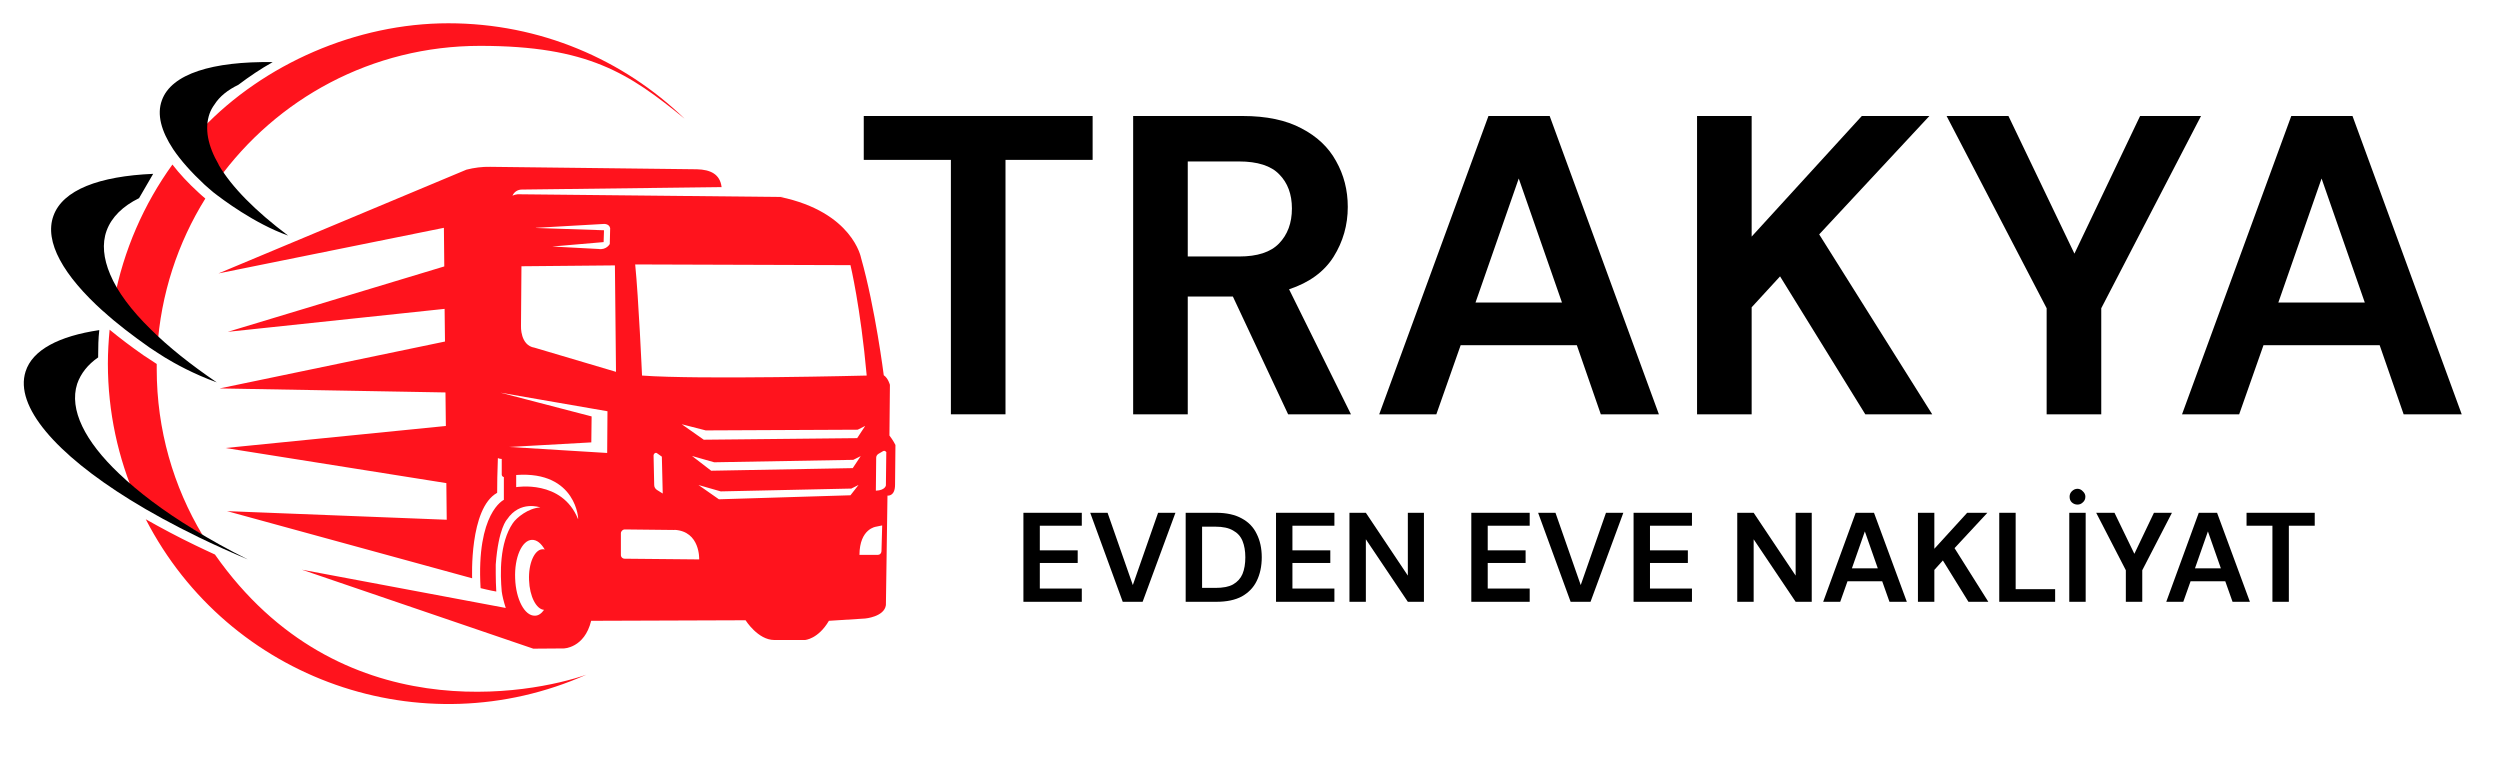
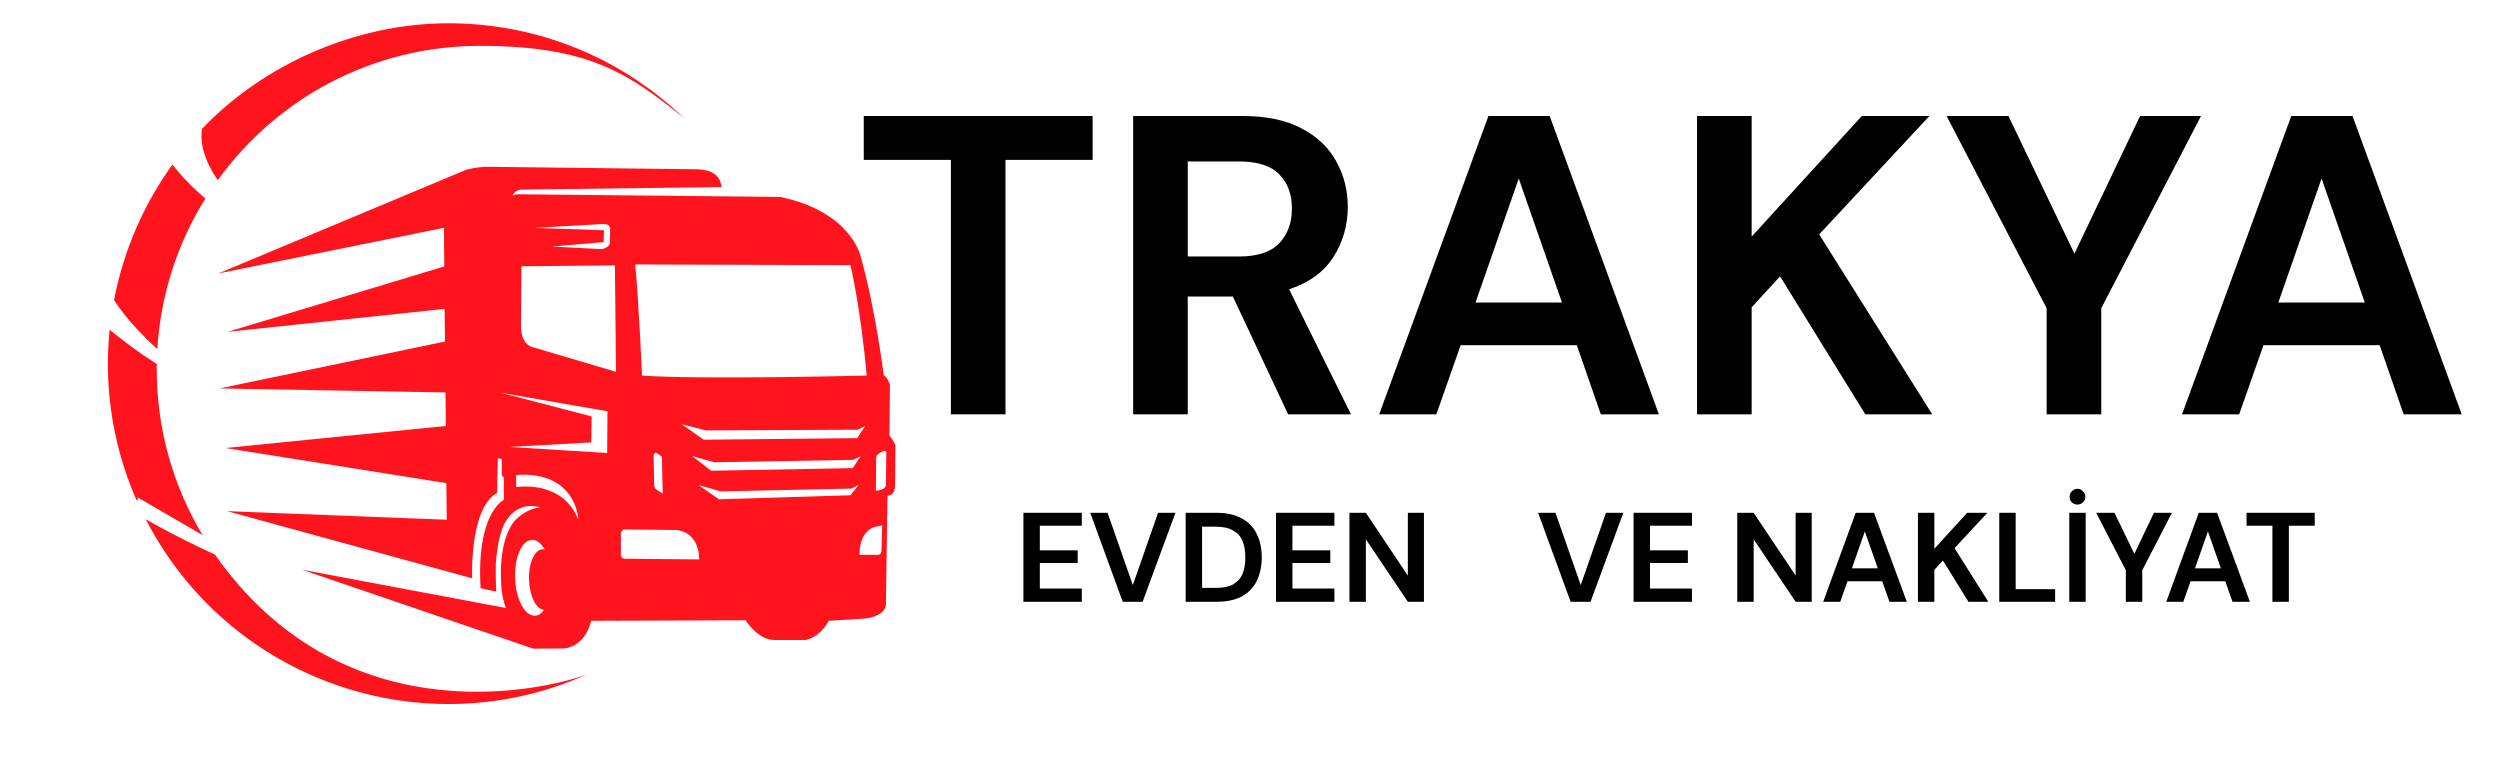
<svg xmlns="http://www.w3.org/2000/svg" width="165" zoomAndPan="magnify" viewBox="0 0 123.75 37.5" height="50" preserveAspectRatio="xMidYMid meet" version="1.0">
  <defs>
    <g />
    <clipPath id="1a73df1517">
      <path d="M 5 1.152 L 44.359 1.152 L 44.359 35 L 5 35 Z M 5 1.152 " clip-rule="nonzero" />
    </clipPath>
    <clipPath id="daed2dcd44">
      <path d="M 122 20 L 122.812 20 L 122.812 21 L 122 21 Z M 122 20 " clip-rule="nonzero" />
    </clipPath>
    <clipPath id="2134464dc8">
      <rect x="0" width="67" y="0" height="9" />
    </clipPath>
  </defs>
  <g clip-path="url(#1a73df1517)">
    <path fill="#ff131d" d="M 7.172 16.688 C 6.535 16.059 6.031 15.449 5.645 14.855 C 6.117 12.387 7.121 10.105 8.535 8.145 C 8.883 8.598 9.312 9.059 9.836 9.539 C 9.938 9.637 10.051 9.73 10.164 9.828 C 8.805 12.008 7.957 14.551 7.785 17.273 C 7.566 17.078 7.355 16.887 7.164 16.695 Z M 7.758 18.277 C 7.758 18.188 7.758 18.102 7.758 18.016 C 7.539 17.875 7.312 17.727 7.102 17.586 C 6.492 17.16 5.934 16.738 5.426 16.32 C 5.375 16.871 5.34 17.43 5.34 17.996 C 5.34 20.395 5.848 22.684 6.754 24.75 C 6.77 24.758 6.789 24.777 6.805 24.785 L 6.824 24.629 L 10.027 26.488 C 8.586 24.086 7.758 21.277 7.758 18.277 Z M 10.777 8.922 C 13.684 4.887 18.414 2.27 23.762 2.27 C 29.113 2.27 31.129 3.625 33.887 5.875 C 30.859 2.949 26.738 1.152 22.191 1.152 C 17.645 1.152 13.062 3.16 10 6.379 C 9.895 7.035 10.086 7.77 10.543 8.547 C 10.609 8.668 10.691 8.789 10.777 8.91 Z M 10.656 27.457 C 10.324 27.301 9.992 27.152 9.668 26.992 C 8.797 26.574 7.984 26.137 7.215 25.703 C 11.328 33.688 20.918 37.004 29.023 33.398 C 26.32 34.344 16.789 36.211 10.645 27.457 Z M 44.324 22.047 C 44.324 22.047 44.305 23.93 44.305 23.992 C 44.305 24.594 43.93 24.531 43.93 24.531 L 43.852 29.953 C 43.773 30.535 42.82 30.617 42.82 30.617 L 41.031 30.73 C 40.5 31.637 39.848 31.68 39.848 31.68 L 38.328 31.68 C 37.516 31.68 36.906 30.703 36.906 30.703 L 29.262 30.73 C 28.93 32.09 27.898 32.098 27.898 32.098 L 27.871 32.098 C 27.871 32.098 26.398 32.109 26.398 32.109 L 14.941 28.199 L 25.035 30.094 C 24.934 29.785 24.863 29.488 24.836 29.281 C 24.758 28.418 24.715 26.879 25.387 25.895 C 25.57 25.625 26.145 25.152 26.746 25.117 C 26.746 25.117 25.742 24.75 25.098 25.711 C 25.098 25.711 24.672 26.137 24.539 27.945 C 24.539 27.945 24.531 28.73 24.566 29.281 C 24.328 29.246 23.789 29.113 23.789 29.113 C 23.57 25.371 24.941 24.742 24.941 24.742 L 24.941 23.617 C 24.82 23.582 24.836 23.469 24.836 23.469 L 24.836 22.719 C 24.766 22.719 24.703 22.699 24.645 22.676 C 24.617 23.379 24.609 23.973 24.609 24.395 C 23.223 25.16 23.371 28.625 23.371 28.625 L 11.238 25.301 L 22.113 25.727 L 22.094 23.914 L 11.16 22.176 L 22.07 21.086 L 22.051 19.426 L 10.871 19.227 L 22.027 16.906 L 22.008 15.289 L 11.273 16.426 L 21.992 13.188 L 21.973 11.277 L 10.812 13.535 L 23.09 8.398 C 23.473 8.301 23.867 8.25 24.262 8.258 L 34.504 8.379 C 35.16 8.398 35.641 8.613 35.719 9.262 L 25.832 9.383 C 25.621 9.383 25.445 9.504 25.367 9.688 C 25.559 9.594 25.734 9.617 25.734 9.617 L 38.625 9.75 C 42.211 10.5 42.621 12.762 42.621 12.762 C 43.328 15.258 43.746 18.574 43.746 18.574 C 43.965 18.719 44.051 19.051 44.051 19.051 L 44.027 21.559 C 44.211 21.793 44.324 22.027 44.324 22.027 Z M 31.441 13.082 C 31.609 14.742 31.781 18.59 31.781 18.59 C 34.617 18.801 42.902 18.59 42.902 18.59 C 42.594 15.176 42.098 13.125 42.098 13.125 L 31.449 13.09 Z M 42.82 21.086 L 42.457 21.27 L 34.934 21.305 L 33.746 21 L 34.836 21.766 L 42.43 21.688 L 42.82 21.094 Z M 42.246 22.762 L 35.352 22.883 L 34.254 22.57 L 35.203 23.301 L 42.211 23.172 L 42.605 22.578 L 42.238 22.762 Z M 32.762 22.605 L 32.516 22.43 C 32.438 22.379 32.34 22.473 32.352 22.57 L 32.383 24.008 C 32.383 24.113 32.438 24.199 32.523 24.254 L 32.805 24.43 C 32.805 24.43 32.762 22.648 32.762 22.613 Z M 26.527 11.285 L 29.898 11.398 L 29.879 11.984 L 27.332 12.203 L 29.625 12.324 C 30.02 12.387 30.184 12.078 30.184 12.078 L 30.203 11.293 C 30.152 11.059 29.879 11.086 29.879 11.086 L 26.527 11.277 Z M 26.852 27.188 C 26.895 27.188 26.93 27.188 26.965 27.203 C 26.789 26.898 26.574 26.715 26.328 26.723 C 25.832 26.742 25.457 27.598 25.5 28.633 C 25.535 29.664 25.969 30.492 26.477 30.477 C 26.652 30.477 26.801 30.371 26.93 30.188 C 26.547 30.16 26.215 29.523 26.188 28.715 C 26.152 27.883 26.461 27.203 26.852 27.188 Z M 25.551 23.512 L 25.551 24.113 C 25.551 24.113 27.82 23.723 28.613 25.695 C 28.648 25.781 28.562 23.293 25.551 23.512 Z M 30.082 20.359 L 24.773 19.438 L 29.285 20.613 L 29.27 21.898 L 25.211 22.125 L 30.055 22.422 L 30.07 20.344 Z M 30.492 18.406 L 30.438 13.137 L 25.812 13.18 L 25.789 16.137 C 25.789 16.137 25.742 17.098 26.461 17.211 Z M 33.387 26.234 L 30.926 26.207 C 30.824 26.207 30.734 26.297 30.734 26.398 L 30.734 27.457 C 30.727 27.57 30.812 27.656 30.926 27.656 L 34.609 27.691 C 34.609 27.691 34.672 26.297 33.387 26.227 Z M 42.508 24 L 42.141 24.184 L 35.676 24.324 L 34.574 24.008 L 35.586 24.715 L 42.098 24.516 L 42.508 23.992 Z M 43.668 26.008 L 43.371 26.07 C 43.371 26.07 42.551 26.156 42.543 27.465 L 43.461 27.465 C 43.555 27.465 43.625 27.387 43.633 27.289 Z M 43.879 22.43 C 43.879 22.344 43.789 22.289 43.711 22.332 L 43.484 22.465 C 43.414 22.508 43.371 22.578 43.371 22.656 L 43.355 24.289 C 43.824 24.27 43.852 24.027 43.852 24.027 L 43.871 22.422 Z M 43.879 22.43 " fill-opacity="1" fill-rule="nonzero" />
  </g>
-   <path fill="#000000" d="M 9.59 26.207 C 10.41 26.715 11.309 27.211 12.262 27.691 C 11.422 27.336 10.609 26.969 9.836 26.594 C 8.594 25.988 7.441 25.363 6.43 24.734 C 2.773 22.465 0.715 20.117 1.266 18.391 C 1.605 17.316 2.922 16.637 4.914 16.34 C 4.867 16.758 4.859 17.176 4.859 17.613 L 4.859 17.691 C 4.344 18.047 3.996 18.492 3.82 19 C 3.41 20.273 4.207 21.844 5.891 23.441 C 6.852 24.359 8.098 25.301 9.582 26.199 Z M 5.121 15.414 C 5.77 16.008 6.535 16.59 7.391 17.195 C 7.637 17.359 7.906 17.535 8.168 17.699 C 8.656 17.996 9.582 18.512 10.715 18.922 C 10.715 18.922 10.715 18.922 10.723 18.922 C 9.434 18.047 8.324 17.16 7.453 16.293 C 6.492 15.352 5.812 14.438 5.453 13.582 C 5.121 12.797 5.043 12.062 5.277 11.418 C 5.523 10.746 6.082 10.203 6.883 9.809 L 7.582 8.605 C 4.914 8.719 3.105 9.398 2.645 10.684 C 2.18 11.965 3.141 13.641 5.113 15.414 Z M 10.828 8.152 C 10.289 7.227 10.113 6.363 10.375 5.621 C 10.43 5.465 10.516 5.309 10.621 5.168 C 10.871 4.773 11.273 4.453 11.797 4.199 C 12.34 3.789 12.906 3.406 13.5 3.074 C 10.531 3.031 8.48 3.648 8.012 4.969 C 7.758 5.664 7.977 6.484 8.57 7.383 C 8.945 7.941 9.469 8.527 10.121 9.137 C 10.262 9.27 10.418 9.391 10.566 9.523 C 11.012 9.871 12.574 11.051 14.234 11.652 C 14.234 11.652 14.242 11.652 14.25 11.652 C 12.66 10.457 11.465 9.262 10.82 8.152 Z M 10.828 8.152 " fill-opacity="1" fill-rule="nonzero" />
  <g fill="#000000" fill-opacity="1">
    <g transform="translate(42.194, 20.508)">
      <g>
        <path d="M 4.875 0 L 4.875 -12.594 L 0.562 -12.594 L 0.562 -14.766 L 11.891 -14.766 L 11.891 -12.594 L 7.578 -12.594 L 7.578 0 Z M 4.875 0 " />
      </g>
    </g>
  </g>
  <g fill="#000000" fill-opacity="1">
    <g transform="translate(54.653, 20.508)">
      <g>
        <path d="M 1.438 0 L 1.438 -14.766 L 6.859 -14.766 C 8.035 -14.766 9.004 -14.562 9.766 -14.156 C 10.535 -13.758 11.109 -13.219 11.484 -12.531 C 11.867 -11.852 12.062 -11.098 12.062 -10.266 C 12.062 -9.367 11.828 -8.547 11.359 -7.797 C 10.891 -7.055 10.156 -6.52 9.156 -6.188 L 12.219 0 L 9.109 0 L 6.375 -5.828 L 4.141 -5.828 L 4.141 0 Z M 4.141 -7.812 L 6.688 -7.812 C 7.582 -7.812 8.238 -8.023 8.656 -8.453 C 9.082 -8.891 9.297 -9.469 9.297 -10.188 C 9.297 -10.895 9.086 -11.457 8.672 -11.875 C 8.266 -12.301 7.598 -12.516 6.672 -12.516 L 4.141 -12.516 Z M 4.141 -7.812 " />
      </g>
    </g>
  </g>
  <g fill="#000000" fill-opacity="1">
    <g transform="translate(67.787, 20.508)">
      <g>
        <path d="M 0.484 0 L 5.891 -14.766 L 8.922 -14.766 L 14.328 0 L 11.453 0 L 10.266 -3.422 L 4.516 -3.422 L 3.312 0 Z M 5.25 -5.531 L 9.531 -5.531 L 7.391 -11.672 Z M 5.25 -5.531 " />
      </g>
    </g>
  </g>
  <g fill="#000000" fill-opacity="1">
    <g transform="translate(82.566, 20.508)">
      <g>
        <path d="M 1.438 0 L 1.438 -14.766 L 4.141 -14.766 L 4.141 -8.797 L 9.594 -14.766 L 12.938 -14.766 L 7.484 -8.906 L 13.078 0 L 9.766 0 L 5.547 -6.828 L 4.141 -5.297 L 4.141 0 Z M 1.438 0 " />
      </g>
    </g>
  </g>
  <g fill="#000000" fill-opacity="1">
    <g transform="translate(96.059, 20.508)">
      <g>
        <path d="M 5.25 0 L 5.25 -5.25 L 0.297 -14.766 L 3.359 -14.766 L 6.625 -7.953 L 9.875 -14.766 L 12.891 -14.766 L 7.953 -5.25 L 7.953 0 Z M 5.25 0 " />
      </g>
    </g>
  </g>
  <g fill="#000000" fill-opacity="1">
    <g transform="translate(107.527, 20.508)">
      <g>
        <path d="M 0.484 0 L 5.891 -14.766 L 8.922 -14.766 L 14.328 0 L 11.453 0 L 10.266 -3.422 L 4.516 -3.422 L 3.312 0 Z M 5.25 -5.531 L 9.531 -5.531 L 7.391 -11.672 Z M 5.25 -5.531 " />
      </g>
    </g>
  </g>
  <g clip-path="url(#daed2dcd44)">
    <g fill="#000000" fill-opacity="1">
      <g transform="translate(122.313, 20.508)">
        <g />
      </g>
    </g>
  </g>
  <g transform="matrix(1, 0, 0, 1, 49, 23)">
    <g clip-path="url(#2134464dc8)">
      <g fill="#000000" fill-opacity="1">
        <g transform="translate(1.237, 6.789)">
          <g>
            <path d="M 0.422 0 L 0.422 -4.406 L 3.312 -4.406 L 3.312 -3.766 L 1.234 -3.766 L 1.234 -2.547 L 3.109 -2.547 L 3.109 -1.922 L 1.234 -1.922 L 1.234 -0.656 L 3.312 -0.656 L 3.312 0 Z M 0.422 0 " />
          </g>
        </g>
      </g>
      <g fill="#000000" fill-opacity="1">
        <g transform="translate(4.872, 6.789)">
          <g>
            <path d="M 1.703 0 L 0.094 -4.406 L 0.953 -4.406 L 2.203 -0.828 L 3.453 -4.406 L 4.312 -4.406 L 2.688 0 Z M 1.703 0 " />
          </g>
        </g>
      </g>
      <g fill="#000000" fill-opacity="1">
        <g transform="translate(9.269, 6.789)">
          <g>
            <path d="M 0.422 0 L 0.422 -4.406 L 1.938 -4.406 C 2.445 -4.406 2.867 -4.312 3.203 -4.125 C 3.535 -3.945 3.781 -3.691 3.938 -3.359 C 4.102 -3.035 4.188 -2.648 4.188 -2.203 C 4.188 -1.754 4.102 -1.363 3.938 -1.031 C 3.781 -0.707 3.535 -0.453 3.203 -0.266 C 2.867 -0.086 2.445 0 1.938 0 Z M 1.234 -0.688 L 1.891 -0.688 C 2.266 -0.688 2.555 -0.742 2.766 -0.859 C 2.984 -0.984 3.141 -1.156 3.234 -1.375 C 3.328 -1.602 3.375 -1.879 3.375 -2.203 C 3.375 -2.516 3.328 -2.785 3.234 -3.016 C 3.141 -3.242 2.984 -3.414 2.766 -3.531 C 2.555 -3.656 2.266 -3.719 1.891 -3.719 L 1.234 -3.719 Z M 1.234 -0.688 " />
          </g>
        </g>
      </g>
      <g fill="#000000" fill-opacity="1">
        <g transform="translate(13.741, 6.789)">
          <g>
            <path d="M 0.422 0 L 0.422 -4.406 L 3.312 -4.406 L 3.312 -3.766 L 1.234 -3.766 L 1.234 -2.547 L 3.109 -2.547 L 3.109 -1.922 L 1.234 -1.922 L 1.234 -0.656 L 3.312 -0.656 L 3.312 0 Z M 0.422 0 " />
          </g>
        </g>
      </g>
      <g fill="#000000" fill-opacity="1">
        <g transform="translate(17.376, 6.789)">
          <g>
            <path d="M 0.422 0 L 0.422 -4.406 L 1.234 -4.406 L 3.312 -1.297 L 3.312 -4.406 L 4.109 -4.406 L 4.109 0 L 3.312 0 L 1.234 -3.094 L 1.234 0 Z M 0.422 0 " />
          </g>
        </g>
      </g>
      <g fill="#000000" fill-opacity="1">
        <g transform="translate(21.911, 6.789)">
          <g />
        </g>
      </g>
      <g fill="#000000" fill-opacity="1">
        <g transform="translate(23.408, 6.789)">
          <g>
-             <path d="M 0.422 0 L 0.422 -4.406 L 3.312 -4.406 L 3.312 -3.766 L 1.234 -3.766 L 1.234 -2.547 L 3.109 -2.547 L 3.109 -1.922 L 1.234 -1.922 L 1.234 -0.656 L 3.312 -0.656 L 3.312 0 Z M 0.422 0 " />
-           </g>
+             </g>
        </g>
      </g>
      <g fill="#000000" fill-opacity="1">
        <g transform="translate(27.043, 6.789)">
          <g>
            <path d="M 1.703 0 L 0.094 -4.406 L 0.953 -4.406 L 2.203 -0.828 L 3.453 -4.406 L 4.312 -4.406 L 2.688 0 Z M 1.703 0 " />
          </g>
        </g>
      </g>
      <g fill="#000000" fill-opacity="1">
        <g transform="translate(31.44, 6.789)">
          <g>
            <path d="M 0.422 0 L 0.422 -4.406 L 3.312 -4.406 L 3.312 -3.766 L 1.234 -3.766 L 1.234 -2.547 L 3.109 -2.547 L 3.109 -1.922 L 1.234 -1.922 L 1.234 -0.656 L 3.312 -0.656 L 3.312 0 Z M 0.422 0 " />
          </g>
        </g>
      </g>
      <g fill="#000000" fill-opacity="1">
        <g transform="translate(35.075, 6.789)">
          <g />
        </g>
      </g>
      <g fill="#000000" fill-opacity="1">
        <g transform="translate(36.572, 6.789)">
          <g>
            <path d="M 0.422 0 L 0.422 -4.406 L 1.234 -4.406 L 3.312 -1.297 L 3.312 -4.406 L 4.109 -4.406 L 4.109 0 L 3.312 0 L 1.234 -3.094 L 1.234 0 Z M 0.422 0 " />
          </g>
        </g>
      </g>
      <g fill="#000000" fill-opacity="1">
        <g transform="translate(41.107, 6.789)">
          <g>
            <path d="M 0.141 0 L 1.75 -4.406 L 2.656 -4.406 L 4.281 0 L 3.422 0 L 3.062 -1.016 L 1.344 -1.016 L 0.984 0 Z M 1.562 -1.656 L 2.844 -1.656 L 2.203 -3.484 Z M 1.562 -1.656 " />
          </g>
        </g>
      </g>
      <g fill="#000000" fill-opacity="1">
        <g transform="translate(45.516, 6.789)">
          <g>
            <path d="M 0.422 0 L 0.422 -4.406 L 1.234 -4.406 L 1.234 -2.625 L 2.859 -4.406 L 3.859 -4.406 L 2.234 -2.656 L 3.906 0 L 2.922 0 L 1.656 -2.047 L 1.234 -1.578 L 1.234 0 Z M 0.422 0 " />
          </g>
        </g>
      </g>
      <g fill="#000000" fill-opacity="1">
        <g transform="translate(49.541, 6.789)">
          <g>
            <path d="M 0.422 0 L 0.422 -4.406 L 1.234 -4.406 L 1.234 -0.625 L 3.188 -0.625 L 3.188 0 Z M 0.422 0 " />
          </g>
        </g>
      </g>
      <g fill="#000000" fill-opacity="1">
        <g transform="translate(53.007, 6.789)">
          <g>
            <path d="M 0.422 0 L 0.422 -4.406 L 1.234 -4.406 L 1.234 0 Z M 0.828 -4.812 C 0.723 -4.812 0.629 -4.848 0.547 -4.922 C 0.473 -4.992 0.438 -5.086 0.438 -5.203 C 0.438 -5.305 0.473 -5.395 0.547 -5.469 C 0.629 -5.551 0.723 -5.594 0.828 -5.594 C 0.93 -5.594 1.02 -5.551 1.094 -5.469 C 1.176 -5.395 1.219 -5.305 1.219 -5.203 C 1.219 -5.086 1.176 -4.992 1.094 -4.922 C 1.02 -4.848 0.93 -4.812 0.828 -4.812 Z M 0.828 -4.812 " />
          </g>
        </g>
      </g>
      <g fill="#000000" fill-opacity="1">
        <g transform="translate(54.667, 6.789)">
          <g>
            <path d="M 1.562 0 L 1.562 -1.562 L 0.094 -4.406 L 1 -4.406 L 1.984 -2.375 L 2.953 -4.406 L 3.844 -4.406 L 2.375 -1.562 L 2.375 0 Z M 1.562 0 " />
          </g>
        </g>
      </g>
      <g fill="#000000" fill-opacity="1">
        <g transform="translate(58.089, 6.789)">
          <g>
            <path d="M 0.141 0 L 1.75 -4.406 L 2.656 -4.406 L 4.281 0 L 3.422 0 L 3.062 -1.016 L 1.344 -1.016 L 0.984 0 Z M 1.562 -1.656 L 2.844 -1.656 L 2.203 -3.484 Z M 1.562 -1.656 " />
          </g>
        </g>
      </g>
      <g fill="#000000" fill-opacity="1">
        <g transform="translate(62.032, 6.789)">
          <g>
            <path d="M 1.453 0 L 1.453 -3.766 L 0.172 -3.766 L 0.172 -4.406 L 3.547 -4.406 L 3.547 -3.766 L 2.266 -3.766 L 2.266 0 Z M 1.453 0 " />
          </g>
        </g>
      </g>
    </g>
  </g>
</svg>